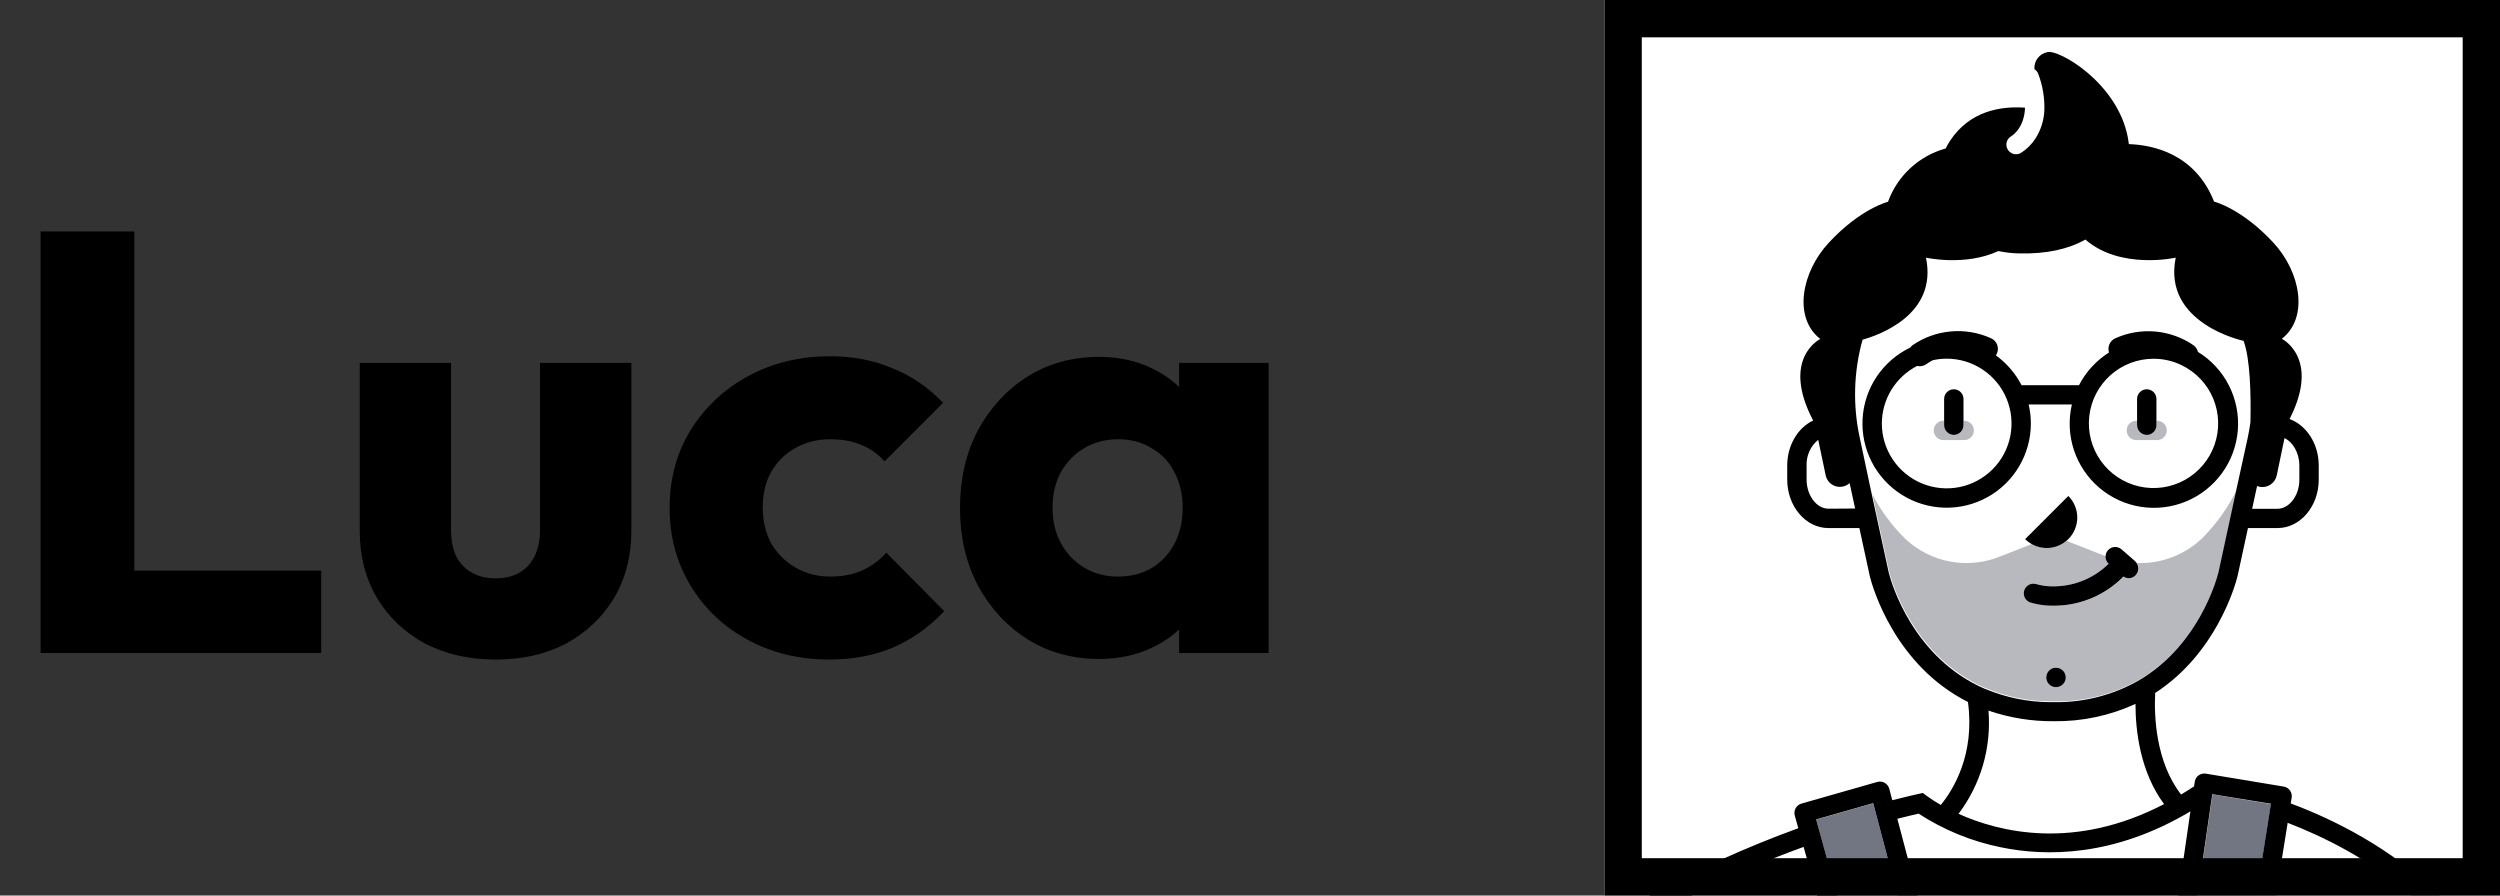
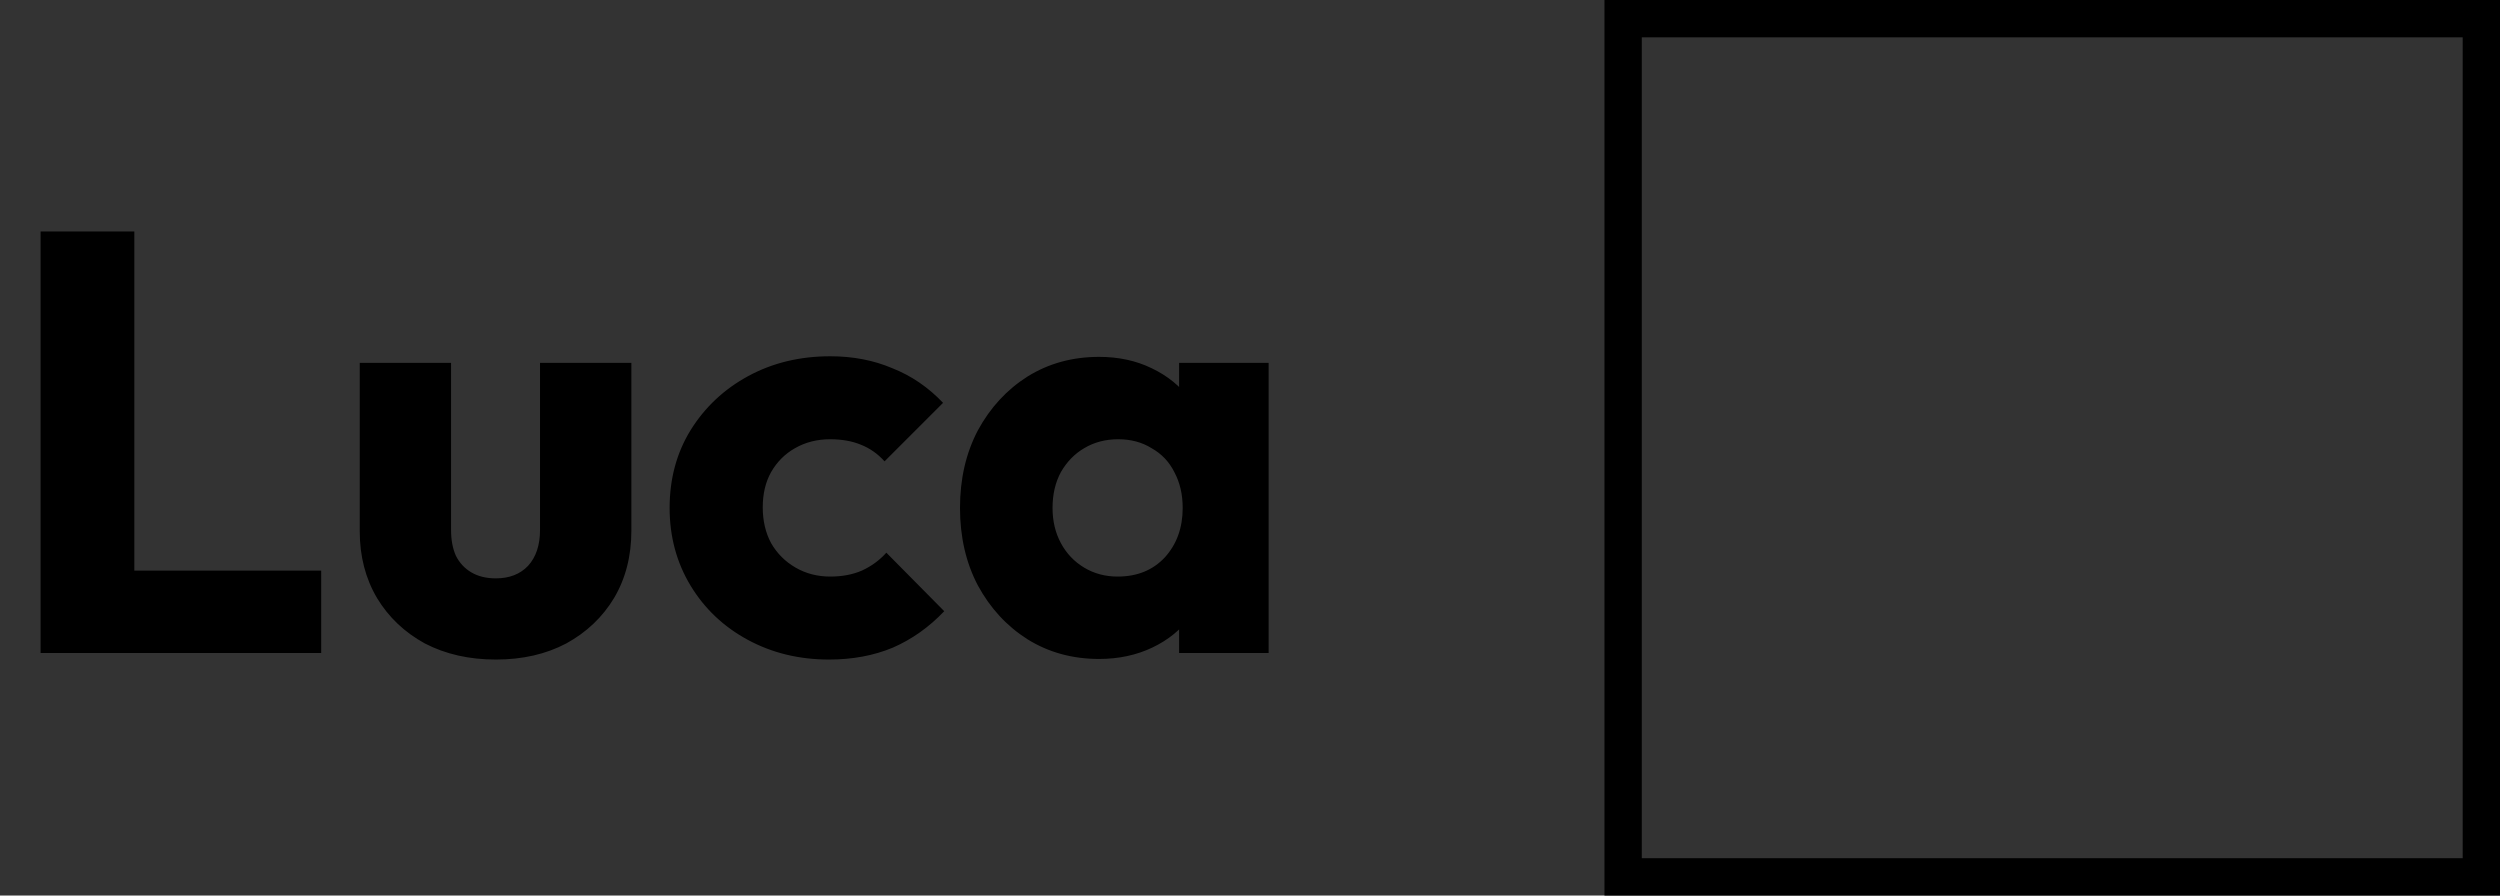
<svg xmlns="http://www.w3.org/2000/svg" width="134" height="48" viewBox="0 0 134 48" fill="none">
  <rect x="0" y="0" width="134" height="48" fill="#333333" stroke="none" />
  <path d="M2.176 35V12.408H7.2V35H2.176ZM6.048 35V30.584H17.216V35H6.048ZM26.578 35.352C25.148 35.352 23.879 35.064 22.77 34.488C21.681 33.891 20.828 33.08 20.209 32.056C19.591 31.011 19.282 29.816 19.282 28.472V19.448H24.177V28.408C24.177 28.941 24.263 29.4 24.433 29.784C24.625 30.168 24.903 30.467 25.265 30.68C25.628 30.893 26.066 31 26.578 31C27.303 31 27.879 30.776 28.305 30.328C28.732 29.859 28.945 29.219 28.945 28.408V19.448H33.842V28.44C33.842 29.805 33.532 31.011 32.913 32.056C32.295 33.08 31.442 33.891 30.354 34.488C29.265 35.064 28.007 35.352 26.578 35.352ZM44.435 35.352C42.836 35.352 41.385 35 40.084 34.296C38.782 33.592 37.758 32.621 37.011 31.384C36.265 30.147 35.892 28.76 35.892 27.224C35.892 25.667 36.265 24.28 37.011 23.064C37.779 21.827 38.814 20.856 40.115 20.152C41.417 19.448 42.878 19.096 44.499 19.096C45.715 19.096 46.825 19.309 47.828 19.736C48.852 20.141 49.758 20.76 50.547 21.592L47.411 24.728C47.049 24.323 46.622 24.024 46.132 23.832C45.662 23.64 45.118 23.544 44.499 23.544C43.795 23.544 43.166 23.704 42.611 24.024C42.078 24.323 41.651 24.749 41.331 25.304C41.033 25.837 40.883 26.467 40.883 27.192C40.883 27.917 41.033 28.557 41.331 29.112C41.651 29.667 42.089 30.104 42.644 30.424C43.198 30.744 43.817 30.904 44.499 30.904C45.139 30.904 45.705 30.797 46.196 30.584C46.708 30.349 47.145 30.029 47.508 29.624L50.611 32.76C49.801 33.613 48.883 34.264 47.859 34.712C46.836 35.139 45.694 35.352 44.435 35.352ZM58.911 35.32C57.482 35.32 56.202 34.968 55.072 34.264C53.962 33.56 53.077 32.6 52.416 31.384C51.776 30.168 51.456 28.781 51.456 27.224C51.456 25.667 51.776 24.28 52.416 23.064C53.077 21.848 53.962 20.888 55.072 20.184C56.202 19.48 57.482 19.128 58.911 19.128C59.957 19.128 60.895 19.331 61.727 19.736C62.581 20.141 63.274 20.707 63.807 21.432C64.341 22.136 64.639 22.947 64.704 23.864V30.584C64.639 31.501 64.341 32.323 63.807 33.048C63.295 33.752 62.613 34.307 61.76 34.712C60.906 35.117 59.957 35.32 58.911 35.32ZM59.904 30.904C60.949 30.904 61.791 30.563 62.431 29.88C63.072 29.176 63.392 28.291 63.392 27.224C63.392 26.499 63.242 25.859 62.944 25.304C62.666 24.749 62.261 24.323 61.727 24.024C61.215 23.704 60.618 23.544 59.935 23.544C59.253 23.544 58.645 23.704 58.111 24.024C57.599 24.323 57.184 24.749 56.864 25.304C56.565 25.859 56.416 26.499 56.416 27.224C56.416 27.928 56.565 28.557 56.864 29.112C57.162 29.667 57.578 30.104 58.111 30.424C58.645 30.744 59.242 30.904 59.904 30.904ZM63.2 35V30.808L63.935 27.032L63.2 23.256V19.448H67.999V35H63.2Z" fill="black" />
  <g clip-path="url(#clip0_1886_4236)">
    <path d="M134 0H86V48H134V0Z" fill="white" />
    <path d="M134 0.031H86.153V47.877H134V0.031Z" fill="white" />
    <path d="M118.074 28.812C117.609 29.267 117.056 29.623 116.449 29.858C115.842 30.093 115.194 30.202 114.544 30.178C114.597 30.256 114.629 30.346 114.635 30.439C114.641 30.532 114.622 30.626 114.579 30.709C114.537 30.793 114.473 30.863 114.393 30.913C114.314 30.963 114.223 30.99 114.129 30.992C114.026 30.992 113.925 30.96 113.84 30.901C112.886 31.875 111.587 32.435 110.224 32.462H110.147C110.064 32.462 109.985 32.462 109.906 32.462C109.541 32.45 109.18 32.39 108.831 32.284C108.707 32.235 108.607 32.14 108.551 32.019C108.495 31.898 108.488 31.761 108.531 31.635C108.573 31.509 108.663 31.404 108.78 31.342C108.898 31.28 109.035 31.266 109.163 31.302C109.405 31.371 109.654 31.413 109.906 31.424C110.006 31.424 110.112 31.424 110.224 31.424C111.285 31.394 112.295 30.963 113.051 30.218C112.997 30.168 112.954 30.106 112.925 30.038C112.897 29.969 112.883 29.895 112.885 29.821L110.772 28.991C110.61 29.126 110.424 29.228 110.224 29.292C110.12 29.325 110.014 29.348 109.906 29.36C109.565 29.396 109.222 29.323 108.924 29.153L107.182 29.836C106.345 30.172 105.43 30.264 104.543 30.103C103.655 29.941 102.831 29.532 102.166 28.922C101.44 28.219 100.831 27.403 100.364 26.506L101.265 30.658C101.406 31.206 102.567 35.226 106.431 36.886H106.441C107.539 37.346 108.716 37.585 109.906 37.592C109.97 37.592 110.031 37.592 110.097 37.592H110.224C111.731 37.6 113.216 37.224 114.538 36.498C114.671 36.423 114.802 36.347 114.928 36.266C117.87 34.397 118.806 31.14 118.935 30.637L119.88 26.277C119.416 27.213 118.807 28.069 118.074 28.812ZM110.205 36.822C110.182 36.822 110.161 36.822 110.137 36.822C110.01 36.806 109.894 36.745 109.81 36.649C109.726 36.553 109.679 36.43 109.679 36.303C109.679 36.176 109.726 36.053 109.81 35.957C109.894 35.862 110.01 35.8 110.137 35.784C110.161 35.784 110.182 35.784 110.205 35.784C110.343 35.784 110.475 35.839 110.572 35.936C110.669 36.033 110.724 36.165 110.724 36.303C110.724 36.441 110.669 36.573 110.572 36.67C110.475 36.767 110.343 36.822 110.205 36.822Z" fill="#B7B9BF" />
    <path d="M104.168 23.589H105.281C105.419 23.589 105.551 23.534 105.648 23.437C105.746 23.34 105.8 23.208 105.8 23.07C105.8 22.932 105.746 22.8 105.648 22.703C105.551 22.606 105.419 22.551 105.281 22.551H105.244V22.792C105.244 22.929 105.189 23.061 105.092 23.159C104.995 23.256 104.863 23.311 104.725 23.311C104.587 23.311 104.455 23.256 104.358 23.159C104.26 23.061 104.206 22.929 104.206 22.792V22.551H104.168C104.031 22.551 103.899 22.606 103.801 22.703C103.704 22.8 103.649 22.932 103.649 23.07C103.649 23.208 103.704 23.34 103.801 23.437C103.899 23.534 104.031 23.589 104.168 23.589Z" fill="#B7B9BF" />
    <path d="M114.509 23.589H115.62C115.758 23.589 115.89 23.534 115.987 23.437C116.084 23.34 116.139 23.208 116.139 23.07C116.139 22.932 116.084 22.8 115.987 22.703C115.89 22.606 115.758 22.551 115.62 22.551H115.583V22.792C115.582 22.89 115.554 22.987 115.502 23.07C115.455 23.144 115.391 23.204 115.314 23.247C115.238 23.289 115.152 23.311 115.065 23.311C114.977 23.311 114.892 23.289 114.815 23.247C114.739 23.204 114.674 23.144 114.628 23.07C114.574 22.987 114.545 22.89 114.545 22.792V22.551H114.509C114.372 22.551 114.24 22.606 114.142 22.703C114.045 22.8 113.99 22.932 113.99 23.07C113.99 23.208 114.045 23.34 114.142 23.437C114.24 23.534 114.372 23.589 114.509 23.589Z" fill="#B7B9BF" />
    <path d="M109.057 3.708C108.966 3.648 108.859 3.618 108.75 3.622C108.642 3.626 108.537 3.665 108.452 3.732C108.366 3.799 108.304 3.891 108.274 3.996C108.244 4.101 108.248 4.212 108.285 4.314C108.462 4.778 108.55 5.271 108.546 5.768C108.775 5.783 109.003 5.811 109.229 5.851C109.424 5.138 109.363 4.38 109.057 3.708Z" fill="white" />
    <path d="M107.818 7.298C107.718 7.354 107.639 7.441 107.594 7.547C107.549 7.653 107.541 7.77 107.57 7.881C107.598 7.992 107.663 8.09 107.754 8.161C107.845 8.231 107.956 8.269 108.071 8.269C108.158 8.269 108.244 8.247 108.32 8.205C108.638 8.009 108.908 7.743 109.109 7.428L108.706 7.221C108.942 6.79 109.118 6.329 109.229 5.851C109.003 5.811 108.775 5.783 108.546 5.767C108.511 6.862 107.863 7.266 107.818 7.298Z" fill="white" />
    <path d="M109.23 5.857C109.357 5.878 109.477 5.902 109.589 5.925C109.612 5.258 109.502 4.592 109.265 3.968C109.227 3.86 109.154 3.769 109.058 3.708C109.365 4.382 109.426 5.142 109.23 5.857Z" fill="white" />
    <path d="M109.23 5.857C109.119 6.335 108.943 6.796 108.707 7.227L109.11 7.435C109.4 6.985 109.565 6.466 109.589 5.931C109.477 5.902 109.357 5.877 109.23 5.857Z" fill="white" />
    <path d="M100.429 43.154L100.402 43.057L97.344 43.931L97.379 44.057L97.657 45.06L98.475 48H101.708L100.693 44.157L100.429 43.154Z" fill="#727682" />
-     <path d="M119.168 42.675L118.599 42.579H118.589L118.58 42.639L117.8 48H120.949L121.622 43.763L121.726 43.098L119.168 42.675Z" fill="#727682" />
    <path d="M122.783 43.065L122.833 42.754C122.844 42.687 122.841 42.618 122.826 42.552C122.81 42.486 122.782 42.423 122.742 42.368C122.702 42.313 122.652 42.266 122.594 42.23C122.536 42.195 122.472 42.171 122.405 42.16L118.236 41.468C118.168 41.457 118.099 41.459 118.031 41.475C117.964 41.491 117.901 41.52 117.845 41.56C117.79 41.601 117.743 41.652 117.707 41.712C117.671 41.771 117.648 41.836 117.638 41.904L117.603 42.147C117.368 42.301 117.138 42.448 116.907 42.587C115.543 40.833 115.454 38.367 115.518 37.142C118.749 35.049 119.783 31.468 119.928 30.901L120.491 28.304H122.075C123.294 28.304 124.284 27.139 124.284 25.706V24.951C124.284 23.782 123.624 22.792 122.721 22.459C124.394 19.19 122.305 18.16 122.305 18.16C123.759 17.026 123.318 14.587 121.855 13.009C120.152 11.169 118.674 10.806 118.674 10.806C117.649 8.211 115.352 7.765 114.107 7.725C114.092 7.609 114.076 7.495 114.055 7.381C113.503 4.428 110.341 2.632 109.741 2.794C109.536 2.833 109.353 2.945 109.225 3.11C109.097 3.274 109.033 3.479 109.045 3.687V3.708C109.141 3.769 109.215 3.86 109.253 3.967C109.49 4.592 109.6 5.258 109.577 5.925C109.553 6.46 109.387 6.979 109.097 7.428C108.896 7.743 108.626 8.009 108.308 8.205C108.248 8.238 108.183 8.258 108.115 8.266C108.047 8.273 107.978 8.267 107.913 8.248C107.848 8.228 107.787 8.196 107.734 8.153C107.681 8.11 107.637 8.057 107.604 7.997C107.572 7.937 107.551 7.872 107.544 7.804C107.537 7.737 107.543 7.668 107.563 7.603C107.582 7.538 107.614 7.477 107.657 7.425C107.699 7.372 107.752 7.328 107.812 7.295C107.858 7.268 108.505 6.859 108.541 5.772C107.243 5.678 105.582 5.942 104.525 7.543C104.437 7.675 104.358 7.814 104.289 7.958C103.583 8.153 102.934 8.514 102.396 9.011C101.859 9.508 101.447 10.126 101.197 10.815C101.197 10.815 99.719 11.178 98.017 13.017C96.553 14.595 96.109 17.035 97.566 18.168C97.566 18.168 95.44 19.206 97.184 22.54C96.373 22.924 95.795 23.859 95.795 24.951V25.706C95.795 27.139 96.786 28.304 98.002 28.304H99.663L100.23 30.92C100.384 31.52 101.579 35.661 105.482 37.626C105.869 40.455 104.679 42.347 104.029 43.144C103.763 42.995 103.505 42.83 103.259 42.65L103.068 42.502L102.833 42.554C102.821 42.554 102.283 42.675 101.426 42.891L101.266 42.28C101.248 42.213 101.218 42.151 101.175 42.096C101.133 42.041 101.081 41.995 101.02 41.96C100.96 41.926 100.894 41.904 100.825 41.896C100.756 41.888 100.687 41.894 100.62 41.913L96.557 43.073C96.425 43.111 96.314 43.2 96.247 43.319C96.18 43.439 96.163 43.581 96.2 43.713L96.389 44.392C93.64 45.392 90.971 46.598 88.404 48H90.653C92.604 47.008 94.615 46.138 96.674 45.394L97.398 48H98.476L97.658 45.052L97.379 44.049L97.344 43.922L100.402 43.048L100.429 43.146L100.693 44.149L101.708 47.992H102.781L101.698 43.887C102.213 43.756 102.609 43.663 102.838 43.611C104.183 44.487 105.683 45.1 107.258 45.417C109.66 45.913 113.299 45.94 117.406 43.489L116.752 47.992H117.79L118.57 42.629V42.571H118.595L119.164 42.664L121.722 43.08L121.618 43.744L120.945 47.981H121.996L122.619 44.103C124.518 44.834 127.016 46.055 129.227 47.981H130.753C128.145 45.419 125.031 43.902 122.783 43.065ZM99.682 23.46C99.304 21.723 99.356 19.92 99.833 18.208C100.712 17.96 103.867 16.866 103.232 13.81C103.232 13.81 105.327 14.284 107.112 13.457C107.485 13.535 107.865 13.577 108.246 13.584C109.699 13.615 110.874 13.354 111.775 12.839C113.66 14.479 116.619 13.81 116.619 13.81C115.896 17.352 120.256 18.27 120.256 18.27C120.613 19.239 120.655 21.143 120.624 22.63C120.584 22.91 120.539 23.192 120.476 23.473L119.853 26.321L118.909 30.681C118.78 31.183 117.844 34.434 114.902 36.309C114.775 36.39 114.644 36.467 114.512 36.542C113.19 37.267 111.705 37.644 110.197 37.636H110.071C110.004 37.636 109.944 37.636 109.88 37.636C108.69 37.629 107.513 37.389 106.415 36.93H106.404C102.541 35.269 101.38 31.256 101.239 30.702L100.338 26.549L99.682 23.46ZM123.246 24.955V25.711C123.246 26.556 122.71 27.27 122.075 27.27H120.715L120.979 26.051C121.02 26.068 121.062 26.082 121.105 26.091C121.309 26.132 121.52 26.092 121.694 25.979C121.868 25.865 121.99 25.687 122.033 25.484L122.449 23.483C122.907 23.695 123.246 24.291 123.246 24.951V24.955ZM98.002 27.266C97.369 27.266 96.833 26.552 96.833 25.706V24.951C96.824 24.689 96.875 24.428 96.983 24.189C97.091 23.949 97.253 23.738 97.456 23.572L97.857 25.48C97.885 25.614 97.949 25.738 98.04 25.839C98.132 25.941 98.249 26.016 98.379 26.058C98.509 26.1 98.647 26.107 98.781 26.079C98.915 26.05 99.038 25.987 99.14 25.895L99.435 27.257L98.002 27.266ZM104.978 43.621C106.173 42.036 106.744 40.067 106.583 38.089C107.709 38.475 108.893 38.667 110.083 38.657C111.594 38.678 113.09 38.361 114.462 37.729C114.462 39.168 114.713 41.369 115.994 43.1C111.163 45.614 107.141 44.595 104.978 43.621Z" fill="black" />
    <path d="M108.854 22.704C108.854 22.359 108.814 22.015 108.736 21.679H111.053C110.864 22.488 110.901 23.334 111.162 24.123C111.423 24.912 111.897 25.614 112.531 26.151C113.166 26.688 113.936 27.04 114.757 27.167C115.579 27.294 116.419 27.192 117.186 26.872C117.953 26.552 118.617 26.026 119.104 25.353C119.591 24.679 119.883 23.885 119.948 23.056C120.012 22.227 119.846 21.397 119.469 20.657C119.091 19.916 118.517 19.294 117.808 18.86C117.775 18.722 117.696 18.599 117.584 18.513C116.975 18.093 116.269 17.837 115.532 17.771C114.796 17.704 114.054 17.829 113.38 18.133C113.24 18.195 113.128 18.308 113.065 18.448C113.003 18.588 112.995 18.747 113.042 18.893C112.361 19.325 111.806 19.929 111.435 20.645H108.354C108.026 20.013 107.556 19.466 106.979 19.048C106.999 19.019 107.016 18.989 107.031 18.957C107.066 18.882 107.085 18.8 107.087 18.717C107.09 18.634 107.076 18.552 107.046 18.475C107.016 18.397 106.971 18.327 106.914 18.267C106.856 18.207 106.788 18.159 106.712 18.127C106.037 17.823 105.296 17.698 104.56 17.765C103.823 17.831 103.116 18.087 102.507 18.506C102.463 18.542 102.424 18.583 102.391 18.629C101.663 18.978 101.042 19.515 100.592 20.185C100.143 20.855 99.881 21.634 99.835 22.44C99.788 23.245 99.959 24.049 100.328 24.767C100.698 25.484 101.253 26.089 101.936 26.519C102.619 26.949 103.405 27.188 104.211 27.211C105.018 27.235 105.816 27.041 106.523 26.651C107.229 26.261 107.818 25.688 108.228 24.993C108.638 24.298 108.854 23.505 108.854 22.698V22.704ZM115.448 19.229C115.95 19.231 116.446 19.343 116.901 19.557L116.926 19.57C117.695 19.938 118.301 20.577 118.628 21.364C118.955 22.151 118.981 23.032 118.7 23.836C118.419 24.641 117.851 25.314 117.105 25.727C116.359 26.139 115.487 26.262 114.656 26.072C113.825 25.882 113.093 25.392 112.6 24.696C112.108 24 111.889 23.148 111.986 22.301C112.082 21.454 112.488 20.672 113.125 20.105C113.762 19.539 114.585 19.227 115.438 19.229H115.448ZM100.867 22.704C100.868 22.066 101.044 21.439 101.378 20.894C101.711 20.349 102.188 19.907 102.757 19.615C102.8 19.624 102.843 19.629 102.887 19.63C103.02 19.632 103.15 19.592 103.259 19.515C103.366 19.437 103.479 19.368 103.597 19.308C103.841 19.253 104.091 19.225 104.341 19.225C105.028 19.224 105.7 19.428 106.272 19.81C106.844 20.191 107.29 20.734 107.553 21.369C107.816 22.004 107.885 22.703 107.752 23.377C107.618 24.051 107.287 24.671 106.801 25.157C106.315 25.643 105.696 25.974 105.022 26.109C104.347 26.243 103.648 26.174 103.013 25.911C102.378 25.648 101.835 25.203 101.453 24.631C101.071 24.06 100.867 23.388 100.867 22.7V22.704Z" fill="black" />
    <path d="M109.888 29.365C109.996 29.352 110.102 29.329 110.206 29.296C110.406 29.232 110.592 29.13 110.754 28.995C110.791 28.964 110.826 28.931 110.862 28.898C111.014 28.746 111.135 28.565 111.217 28.367C111.299 28.168 111.342 27.955 111.342 27.74C111.342 27.525 111.299 27.312 111.217 27.114C111.135 26.915 111.014 26.735 110.862 26.583L108.547 28.898C108.722 29.07 108.933 29.201 109.165 29.282C109.397 29.362 109.644 29.391 109.888 29.365Z" fill="black" />
    <path d="M104.724 23.311C104.861 23.31 104.993 23.255 105.09 23.157C105.187 23.06 105.242 22.929 105.243 22.792V21.384C105.243 21.246 105.188 21.114 105.091 21.017C104.994 20.92 104.862 20.865 104.724 20.865C104.586 20.865 104.454 20.92 104.357 21.017C104.26 21.114 104.205 21.246 104.205 21.384V22.792C104.206 22.929 104.261 23.06 104.358 23.157C104.455 23.255 104.587 23.31 104.724 23.311Z" fill="black" />
    <path d="M115.066 23.311C115.153 23.311 115.239 23.289 115.316 23.247C115.392 23.204 115.457 23.144 115.504 23.07C115.557 22.986 115.585 22.89 115.585 22.792V21.384C115.585 21.246 115.53 21.114 115.433 21.017C115.336 20.92 115.204 20.865 115.066 20.865C114.928 20.865 114.796 20.92 114.699 21.017C114.602 21.114 114.547 21.246 114.547 21.384V22.792C114.548 22.929 114.603 23.06 114.7 23.157C114.797 23.255 114.929 23.31 115.066 23.311Z" fill="black" />
    <path d="M110.206 35.79C110.183 35.79 110.162 35.79 110.137 35.79C110.011 35.806 109.895 35.868 109.81 35.963C109.726 36.059 109.68 36.182 109.68 36.309C109.68 36.437 109.726 36.56 109.81 36.655C109.895 36.751 110.011 36.812 110.137 36.828C110.162 36.828 110.183 36.828 110.206 36.828C110.343 36.828 110.475 36.774 110.573 36.676C110.67 36.579 110.725 36.447 110.725 36.309C110.725 36.172 110.67 36.04 110.573 35.942C110.475 35.845 110.343 35.79 110.206 35.79Z" fill="black" />
-     <path d="M114.443 30.081L113.716 29.446C113.665 29.401 113.605 29.367 113.541 29.345C113.476 29.323 113.408 29.314 113.34 29.319C113.272 29.323 113.206 29.341 113.145 29.372C113.084 29.402 113.03 29.444 112.985 29.495C112.905 29.586 112.86 29.703 112.859 29.823C112.856 29.898 112.87 29.971 112.899 30.04C112.927 30.108 112.97 30.17 113.025 30.22C112.269 30.965 111.258 31.396 110.197 31.426C110.085 31.426 109.979 31.426 109.879 31.426C109.628 31.415 109.378 31.373 109.136 31.304C109.008 31.268 108.871 31.282 108.754 31.344C108.636 31.406 108.547 31.511 108.504 31.637C108.461 31.763 108.469 31.901 108.525 32.021C108.58 32.142 108.68 32.237 108.804 32.286C109.153 32.392 109.515 32.452 109.879 32.464C109.958 32.464 110.037 32.464 110.12 32.464H110.197C111.563 32.438 112.864 31.877 113.82 30.901C113.905 30.96 114.005 30.992 114.109 30.992C114.202 30.99 114.293 30.963 114.373 30.913C114.452 30.863 114.516 30.793 114.559 30.709C114.602 30.626 114.621 30.533 114.615 30.439C114.608 30.346 114.577 30.256 114.524 30.178C114.501 30.143 114.474 30.11 114.443 30.081Z" fill="black" />
  </g>
  <rect x="87" y="1" width="46" height="46" stroke="black" stroke-width="2" />
  <defs>
    <clipPath id="clip0_1886_4236">
-       <rect x="86" width="48" height="48" fill="white" />
-     </clipPath>
+       </clipPath>
  </defs>
</svg>